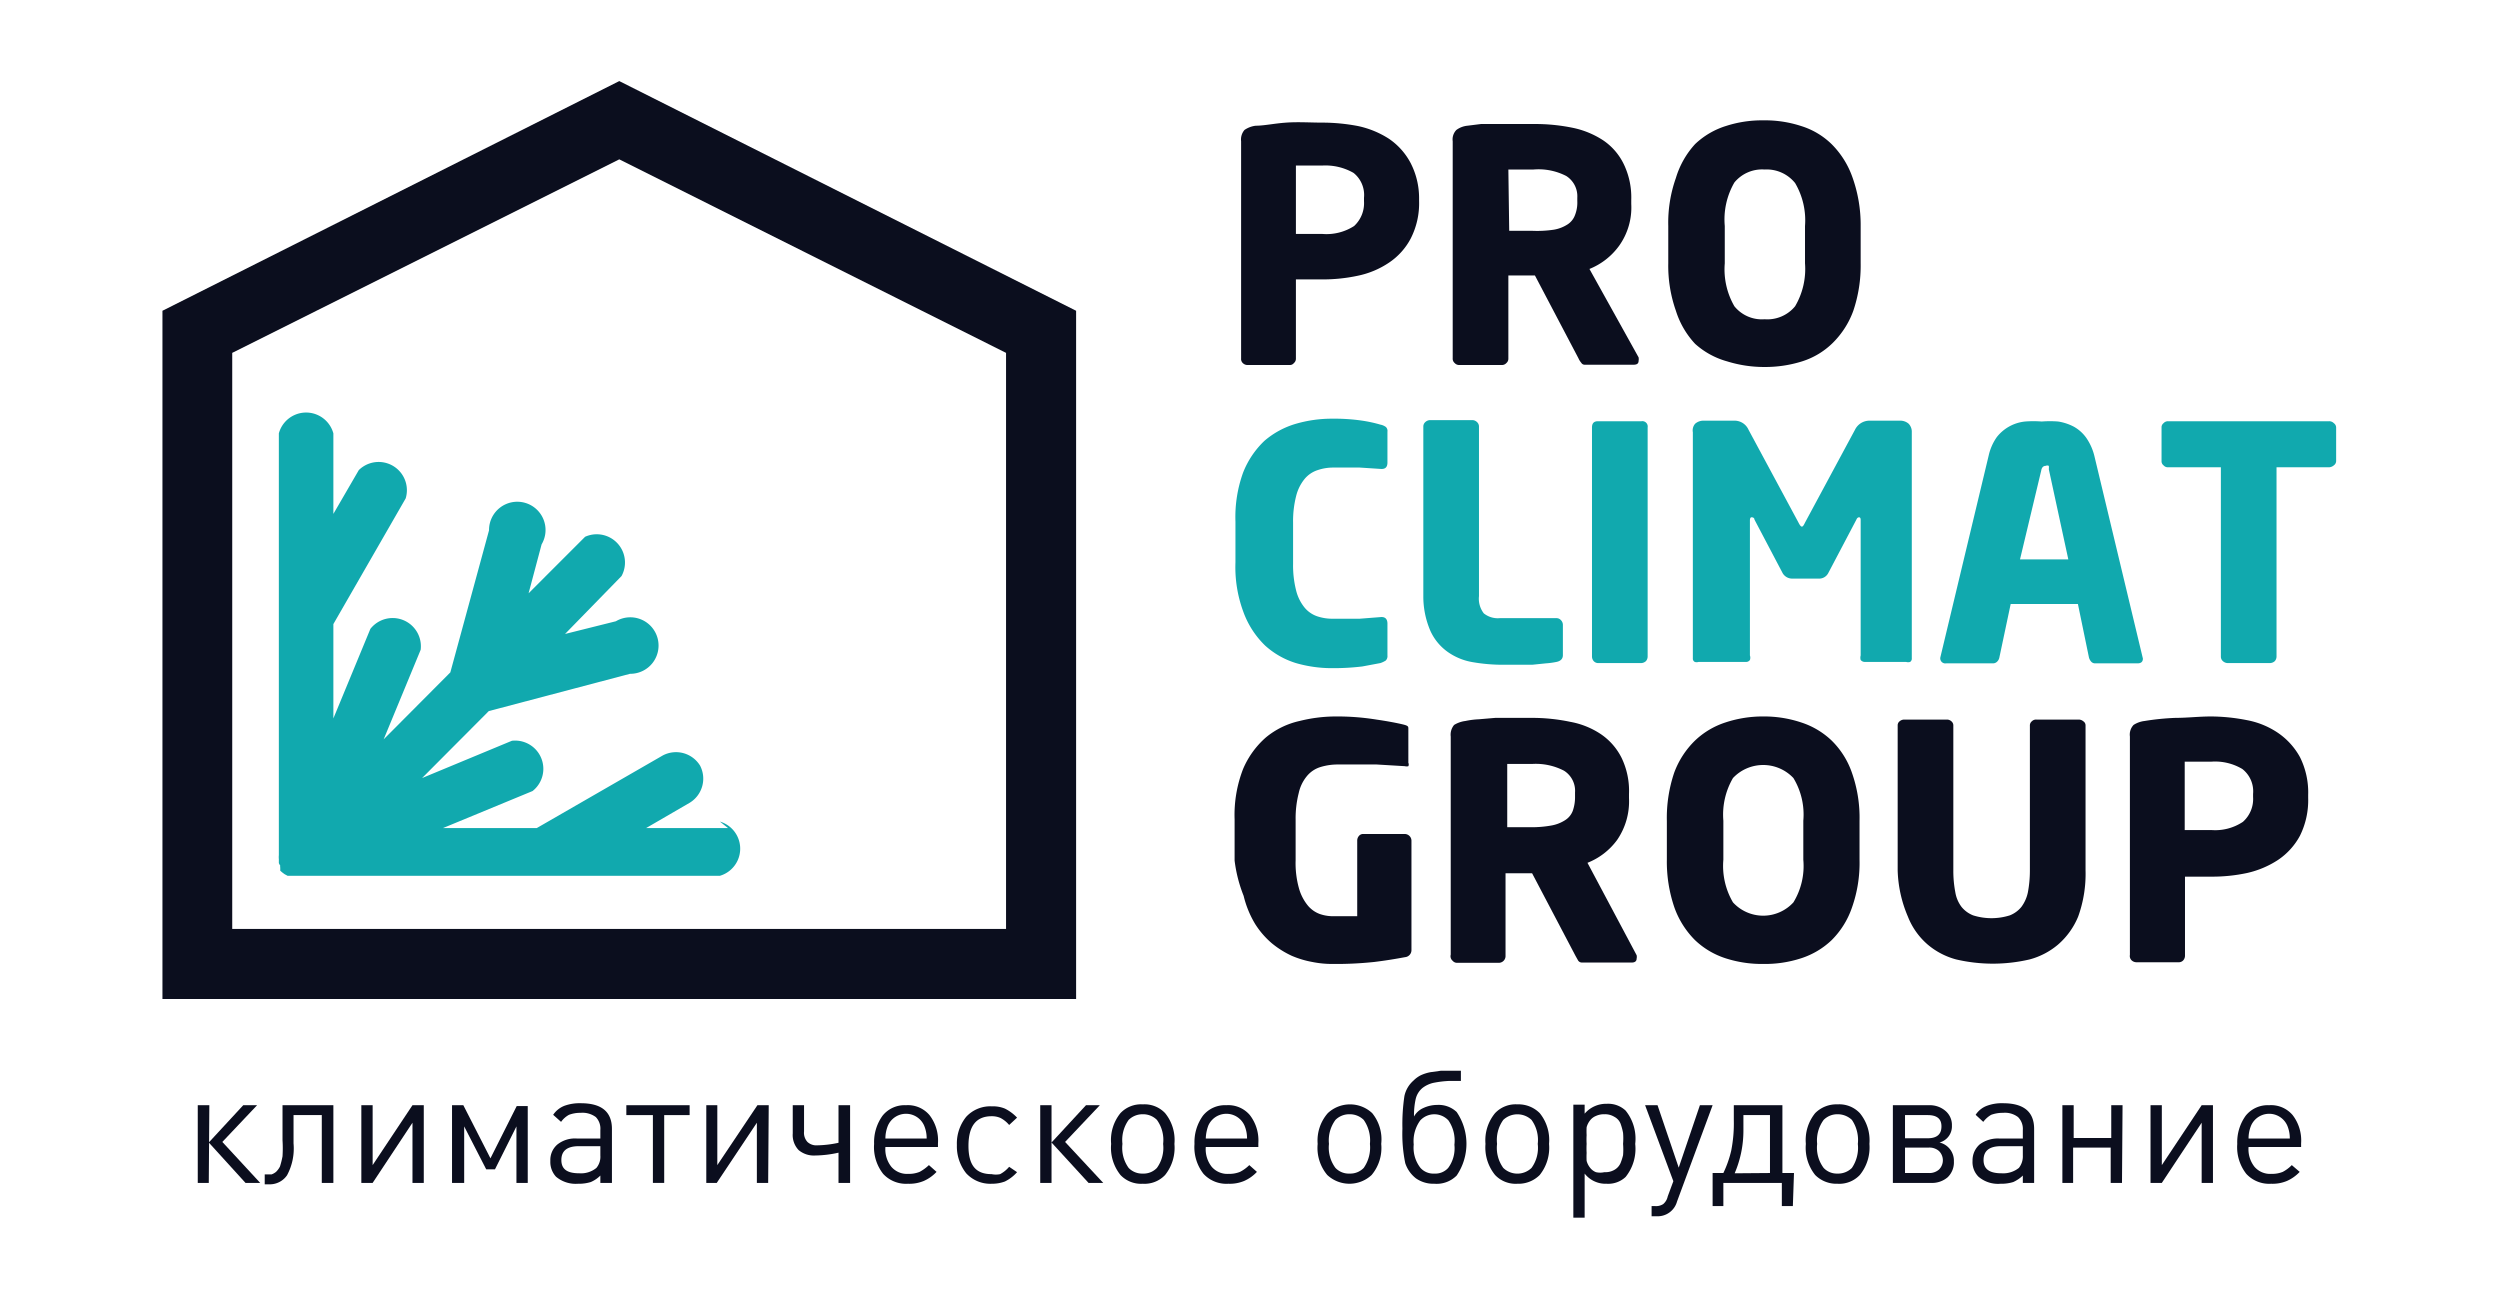
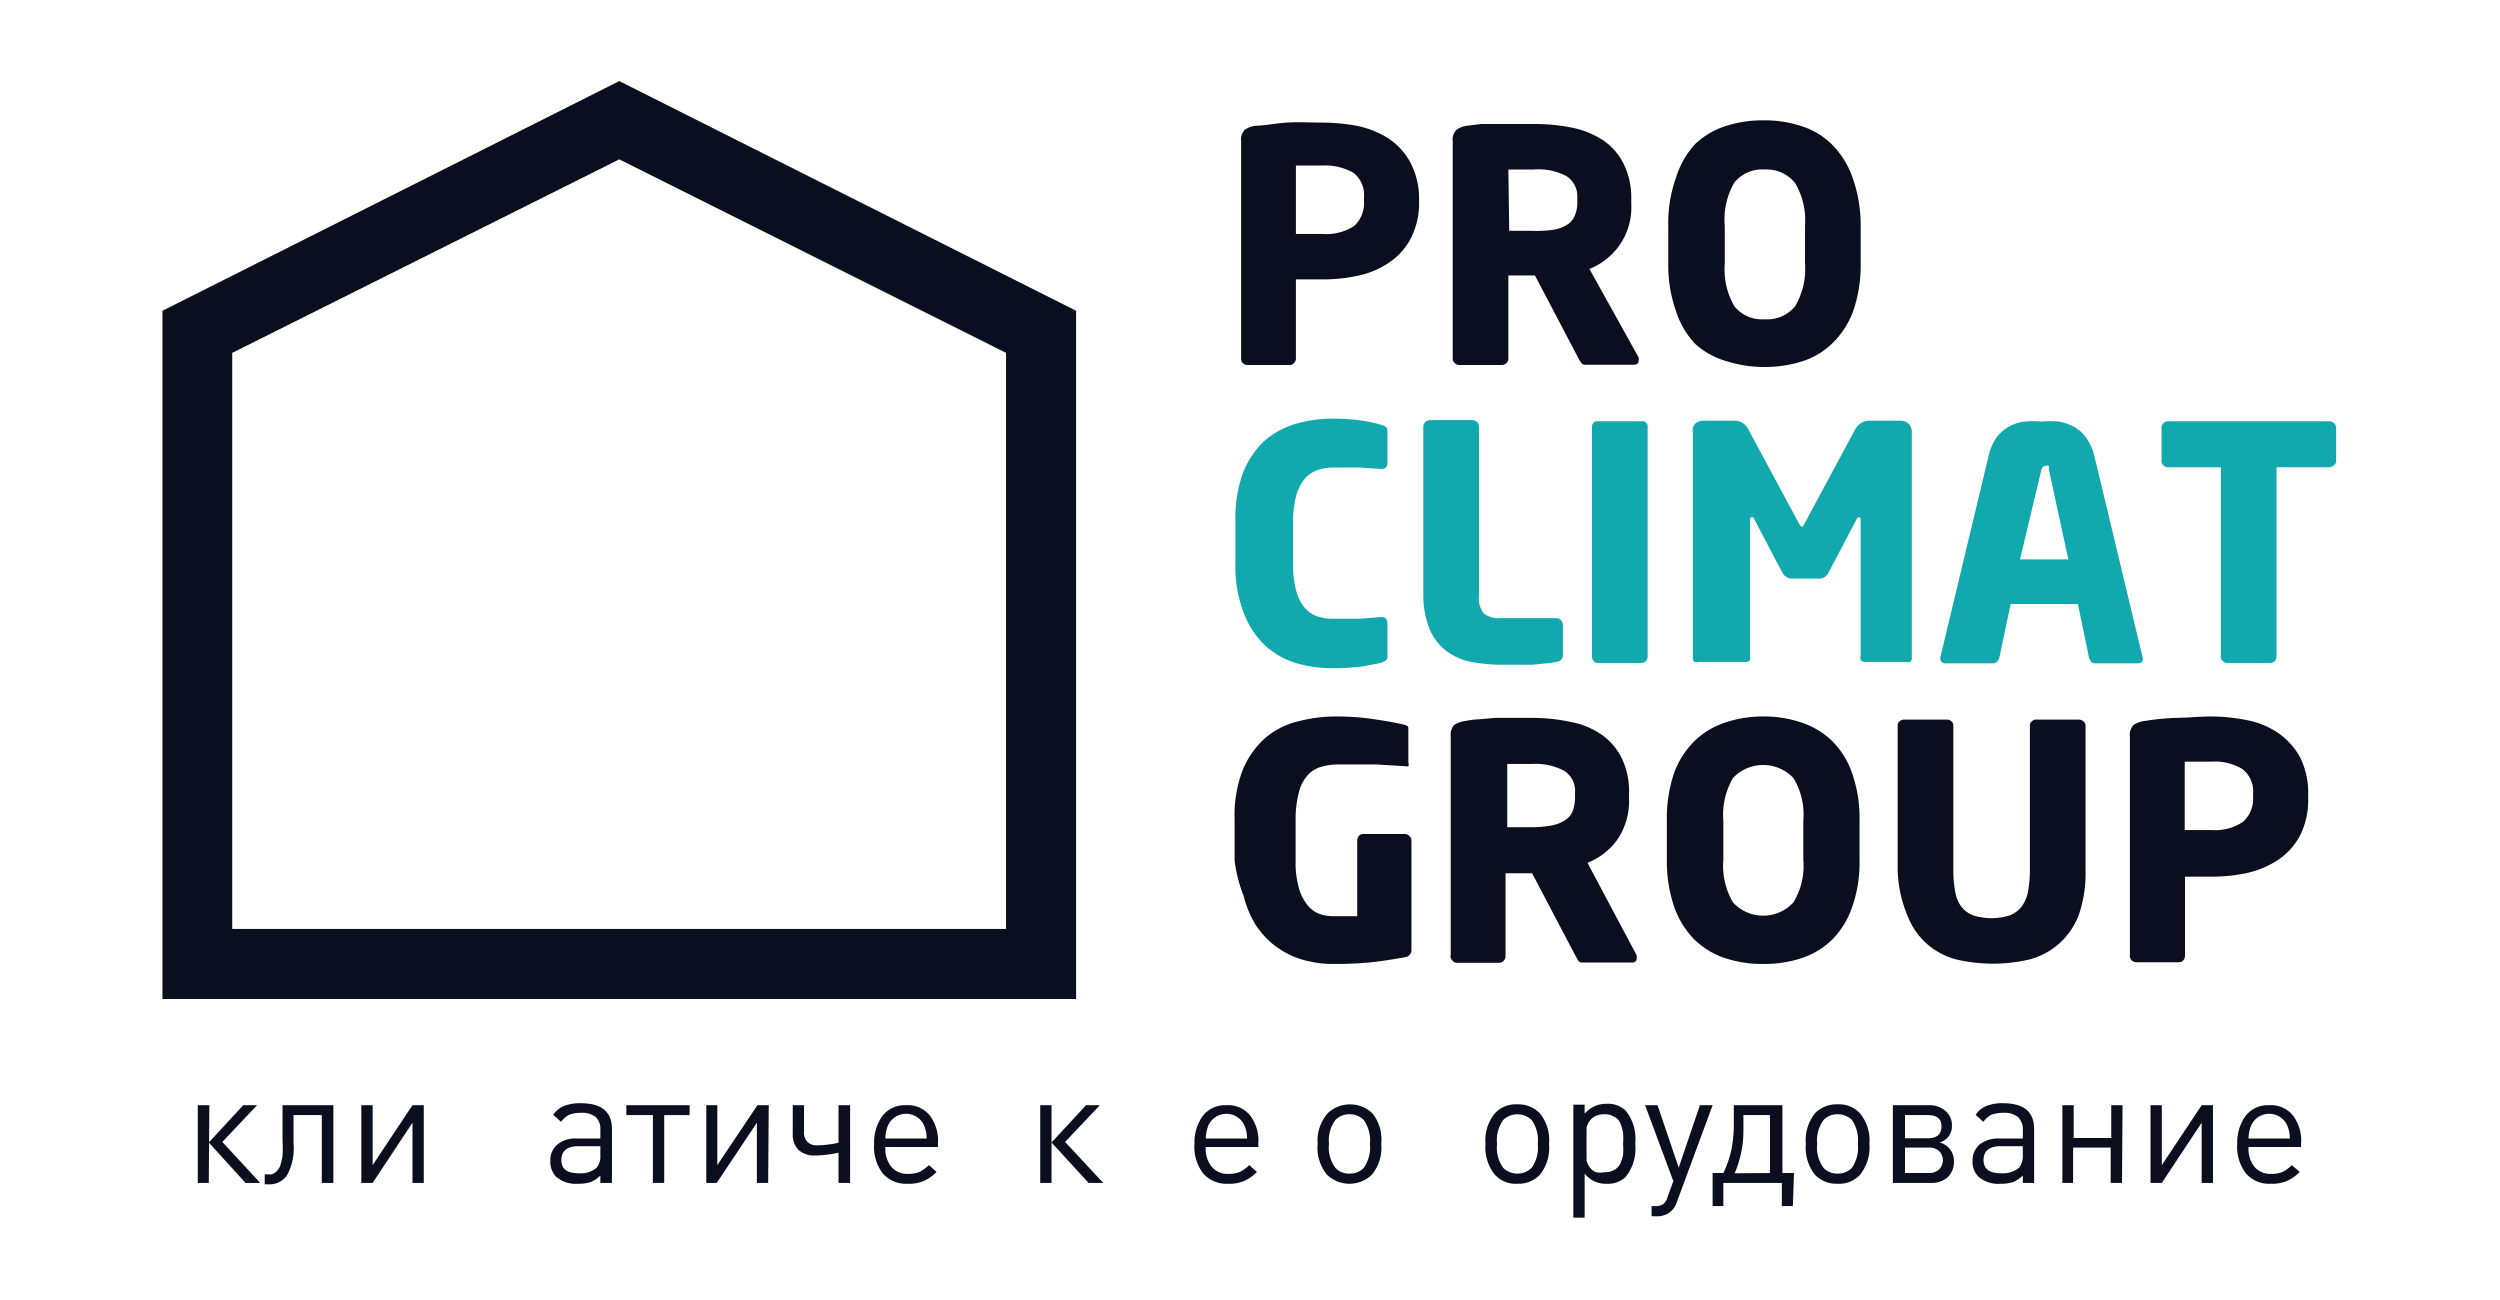
<svg xmlns="http://www.w3.org/2000/svg" id="Слой_1" data-name="Слой 1" viewBox="0 0 88.49 46">
  <defs>
    <style>.cls-1{fill:#0b0e1e;}.cls-2{fill:#11a9ae;}.cls-3{fill:none;}</style>
  </defs>
  <title>pcg-logo2</title>
  <path class="cls-1" d="M38.09,35.36H5.75V11L21.92,2.87,38.09,11ZM8.22,32.88H35.61V12.49L21.92,5.64,8.22,12.49Z" />
  <path class="cls-1" d="M7.39,41.87H7V39.12h.41Zm1.82,0H8.69l-1.3-1.43,1.22-1.32H9.1l-1.23,1.3Z" />
  <path class="cls-1" d="M11.8,41.87h-.41v-2.4h-1v1a2,2,0,0,1-.23,1.13.74.74,0,0,1-.64.32H9.37v-.35h.24a.53.53,0,0,0,.16-.09.72.72,0,0,0,.14-.19,3.11,3.11,0,0,0,.09-.36,4.48,4.48,0,0,0,0-.57V39.12H11.8Z" />
  <path class="cls-1" d="M15,41.87h-.4V39.74l-1.41,2.13h-.4V39.12h.4v2.12l1.41-2.12H15Z" />
-   <path class="cls-1" d="M18.68,41.87h-.4v-2l-.76,1.52h-.31l-.78-1.52v2H16V39.12h.4L17.36,41l.93-1.85h.39Z" />
  <path class="cls-1" d="M21.66,41.87h-.41v-.26a1.08,1.08,0,0,1-.34.23,1.44,1.44,0,0,1-.45.06,1.08,1.08,0,0,1-.78-.25.77.77,0,0,1-.2-.56.72.72,0,0,1,.25-.58,1,1,0,0,1,.7-.21h.82V40a.59.59,0,0,0-.16-.46.79.79,0,0,0-.54-.15,1.12,1.12,0,0,0-.41.07.82.82,0,0,0-.28.25l-.28-.25a.85.85,0,0,1,.4-.32,1.57,1.57,0,0,1,.58-.09c.73,0,1.1.3,1.1.91Zm-.41-1v-.3h-.76c-.41,0-.62.16-.62.49s.21.47.64.47a.86.86,0,0,0,.6-.19A.62.62,0,0,0,21.25,40.9Z" />
  <path class="cls-1" d="M24.41,39.47h-.9v2.4h-.4v-2.4h-.94v-.35h2.24Z" />
  <path class="cls-1" d="M27.19,41.87h-.4V39.74l-1.42,2.13H25V39.12h.39v2.12l1.42-2.12h.4Z" />
  <path class="cls-1" d="M30.09,41.87h-.41V40.8a3.94,3.94,0,0,1-.82.1.84.84,0,0,1-.59-.19.77.77,0,0,1-.21-.59v-1h.4v.93a.48.48,0,0,0,.12.37.46.46,0,0,0,.35.12,3.78,3.78,0,0,0,.75-.09V39.12h.41Z" />
  <path class="cls-1" d="M33.2,40.6H31.34a1,1,0,0,0,.21.7.73.73,0,0,0,.6.25,1,1,0,0,0,.4-.07,1.5,1.5,0,0,0,.33-.24l.27.24a1.39,1.39,0,0,1-.45.32,1.31,1.31,0,0,1-.56.1,1.1,1.1,0,0,1-.88-.35,1.53,1.53,0,0,1-.32-1.06,1.6,1.6,0,0,1,.3-1,1,1,0,0,1,.83-.37,1,1,0,0,1,.83.35,1.47,1.47,0,0,1,.3,1Zm-.4-.3a1.15,1.15,0,0,0-.09-.46.7.7,0,0,0-1.28,0,1.19,1.19,0,0,0-.09.46Z" />
-   <path class="cls-1" d="M36,41.49a1.41,1.41,0,0,1-.43.33,1.3,1.3,0,0,1-.46.08,1.16,1.16,0,0,1-.91-.37,1.53,1.53,0,0,1-.33-1,1.5,1.5,0,0,1,.33-1,1.16,1.16,0,0,1,.91-.37,1.11,1.11,0,0,1,.46.08,1.53,1.53,0,0,1,.43.32l-.28.26a1,1,0,0,0-.31-.25.75.75,0,0,0-.31-.06c-.55,0-.82.35-.82,1.05s.27,1,.82,1a.73.73,0,0,0,.3,0,1.1,1.1,0,0,0,.32-.26Z" />
  <path class="cls-1" d="M37.22,41.87h-.4V39.12h.4Zm1.83,0h-.52l-1.31-1.43,1.22-1.32h.49l-1.23,1.3Z" />
-   <path class="cls-1" d="M41.57,40.49a1.54,1.54,0,0,1-.33,1.1,1,1,0,0,1-.79.31,1,1,0,0,1-.79-.31,1.54,1.54,0,0,1-.33-1.1,1.51,1.51,0,0,1,.33-1.09,1,1,0,0,1,.79-.31,1,1,0,0,1,.79.31A1.51,1.51,0,0,1,41.57,40.49Zm-.4,0a1.21,1.21,0,0,0-.22-.85.69.69,0,0,0-.5-.2.7.7,0,0,0-.5.2,1.22,1.22,0,0,0-.22.85,1.21,1.21,0,0,0,.22.85.66.66,0,0,0,.5.2.65.65,0,0,0,.5-.2A1.21,1.21,0,0,0,41.17,40.49Z" />
  <path class="cls-1" d="M44.54,40.6H42.68a1,1,0,0,0,.21.7.73.73,0,0,0,.6.25,1,1,0,0,0,.4-.07,1.3,1.3,0,0,0,.33-.24l.27.24a1.39,1.39,0,0,1-.45.32,1.31,1.31,0,0,1-.56.1,1.1,1.1,0,0,1-.88-.35,1.53,1.53,0,0,1-.32-1.06,1.6,1.6,0,0,1,.3-1,1,1,0,0,1,.83-.37,1,1,0,0,1,.83.35,1.47,1.47,0,0,1,.3,1Zm-.4-.3a1.15,1.15,0,0,0-.09-.46.7.7,0,0,0-1.28,0,1.42,1.42,0,0,0-.09.46Z" />
  <path class="cls-1" d="M48.89,40.49a1.49,1.49,0,0,1-.34,1.1,1.15,1.15,0,0,1-1.57,0,1.49,1.49,0,0,1-.34-1.1A1.47,1.47,0,0,1,47,39.4a1.15,1.15,0,0,1,1.57,0A1.47,1.47,0,0,1,48.89,40.49Zm-.4,0a1.26,1.26,0,0,0-.22-.85.7.7,0,0,0-.5-.2.69.69,0,0,0-.5.2,1.22,1.22,0,0,0-.23.85,1.2,1.2,0,0,0,.23.85.65.65,0,0,0,.5.2.66.66,0,0,0,.5-.2A1.26,1.26,0,0,0,48.49,40.49Z" />
-   <path class="cls-1" d="M50.77,41.9a1.08,1.08,0,0,1-.65-.19,1.13,1.13,0,0,1-.38-.54,5.17,5.17,0,0,1-.1-1.22,6.79,6.79,0,0,1,.07-1.15,1,1,0,0,1,.32-.55,1,1,0,0,1,.26-.19,1.44,1.44,0,0,1,.35-.11L51,37.9l.38,0,.33,0v.36l-.4,0a3.67,3.67,0,0,0-.58.07,1,1,0,0,0-.38.18.72.72,0,0,0-.24.39,2.65,2.65,0,0,0-.06.62.7.7,0,0,1,.33-.3,1.17,1.17,0,0,1,.49-.11.93.93,0,0,1,.69.25,2,2,0,0,1,0,2.25A1,1,0,0,1,50.77,41.9Zm0-.36a.61.61,0,0,0,.49-.2,1.17,1.17,0,0,0,.22-.82,1.26,1.26,0,0,0-.21-.86.68.68,0,0,0-1,0,1.24,1.24,0,0,0-.23.85,1.16,1.16,0,0,0,.24.83A.61.61,0,0,0,50.77,41.54Z" />
  <path class="cls-1" d="M54.83,40.49a1.54,1.54,0,0,1-.33,1.1,1.06,1.06,0,0,1-.79.31,1,1,0,0,1-.79-.31,1.54,1.54,0,0,1-.34-1.1,1.51,1.51,0,0,1,.34-1.09,1,1,0,0,1,.79-.31,1.06,1.06,0,0,1,.79.31A1.51,1.51,0,0,1,54.83,40.49Zm-.4,0a1.21,1.21,0,0,0-.22-.85.73.73,0,0,0-1,0,1.22,1.22,0,0,0-.22.85,1.21,1.21,0,0,0,.22.85.72.72,0,0,0,1,0A1.21,1.21,0,0,0,54.43,40.49Z" />
  <path class="cls-1" d="M57.88,40.49a1.59,1.59,0,0,1-.34,1.17.9.9,0,0,1-.67.24.94.94,0,0,1-.78-.36V43.1h-.4v-4h.4v.32a1,1,0,0,1,.78-.35.9.9,0,0,1,.67.24A1.58,1.58,0,0,1,57.88,40.49Zm-.43.4a2.36,2.36,0,0,0,0-.4,2.3,2.3,0,0,0,0-.39,2,2,0,0,0-.09-.33.47.47,0,0,0-.22-.24.63.63,0,0,0-.35-.09.67.67,0,0,0-.3.06.49.49,0,0,0-.21.16.67.67,0,0,0-.12.24,2.74,2.74,0,0,0,0,.28,2.69,2.69,0,0,0,0,.31,2.88,2.88,0,0,0,0,.32,2.74,2.74,0,0,0,0,.28.67.67,0,0,0,.12.24.49.49,0,0,0,.21.16.67.67,0,0,0,.3,0,.63.63,0,0,0,.35-.08.51.51,0,0,0,.22-.24A2,2,0,0,0,57.45,40.89Z" />
  <path class="cls-1" d="M60.62,39.12l-1.26,3.41a.71.71,0,0,1-.73.52h-.17v-.36h.12a.46.46,0,0,0,.29-.07.48.48,0,0,0,.16-.27l.2-.54-1-2.69h.44l.75,2.21.75-2.21Z" />
  <path class="cls-1" d="M63.46,42.69h-.39v-.82H61v.82h-.38V41.52H61a3.82,3.82,0,0,0,.28-.8,5,5,0,0,0,.09-1.08v-.52h1.72v2.4h.41Zm-.81-1.17V39.47h-.94V40a3.84,3.84,0,0,1-.31,1.53Z" />
  <path class="cls-1" d="M66.17,40.49a1.54,1.54,0,0,1-.34,1.1,1,1,0,0,1-.79.31,1.06,1.06,0,0,1-.79-.31,1.54,1.54,0,0,1-.33-1.1,1.51,1.51,0,0,1,.33-1.09,1.06,1.06,0,0,1,.79-.31,1,1,0,0,1,.79.31A1.51,1.51,0,0,1,66.17,40.49Zm-.41,0a1.27,1.27,0,0,0-.21-.85.73.73,0,0,0-.51-.2.68.68,0,0,0-.49.2,1.22,1.22,0,0,0-.23.85,1.2,1.2,0,0,0,.23.85.64.64,0,0,0,.49.2.69.69,0,0,0,.51-.2A1.27,1.27,0,0,0,65.76,40.49Z" />
  <path class="cls-1" d="M69.16,41.11a.73.73,0,0,1-.22.56.85.85,0,0,1-.6.2H67V39.12h1.28a.85.85,0,0,1,.58.2.65.65,0,0,1,.23.52.59.59,0,0,1-.44.6A.66.66,0,0,1,69.16,41.11Zm-.44-1.24c0-.27-.16-.4-.49-.4h-.8v.82h.8C68.56,40.29,68.72,40.15,68.72,39.87Zm-.09,1.53a.46.46,0,0,0,0-.66.51.51,0,0,0-.36-.12h-.84v.9h.84A.51.51,0,0,0,68.63,41.4Z" />
  <path class="cls-1" d="M72,41.87h-.4v-.26a1.2,1.2,0,0,1-.34.23,1.44,1.44,0,0,1-.45.06,1.06,1.06,0,0,1-.78-.25.73.73,0,0,1-.21-.56.75.75,0,0,1,.25-.58,1.07,1.07,0,0,1,.71-.21h.82V40a.59.59,0,0,0-.17-.46.76.76,0,0,0-.53-.15,1.18,1.18,0,0,0-.42.07.92.92,0,0,0-.28.25l-.27-.25a.81.81,0,0,1,.4-.32,1.51,1.51,0,0,1,.57-.09c.73,0,1.1.3,1.1.91Zm-.4-1v-.3h-.77c-.41,0-.62.16-.62.49s.22.47.64.47a.89.89,0,0,0,.61-.19A.66.66,0,0,0,71.6,40.9Z" />
  <path class="cls-1" d="M75.11,41.87h-.4V40.62H73.38v1.25H73V39.12h.4v1.16h1.33V39.12h.4Z" />
  <path class="cls-1" d="M78.33,41.87h-.4V39.74l-1.41,2.13h-.4V39.12h.4v2.12l1.41-2.12h.4Z" />
  <path class="cls-1" d="M81.45,40.6H79.59a1,1,0,0,0,.21.7.73.73,0,0,0,.6.25,1,1,0,0,0,.4-.07,1.27,1.27,0,0,0,.32-.24l.28.24a1.39,1.39,0,0,1-.45.32,1.31,1.31,0,0,1-.56.1,1.1,1.1,0,0,1-.88-.35,1.53,1.53,0,0,1-.32-1.06,1.6,1.6,0,0,1,.3-1,1,1,0,0,1,.83-.37,1,1,0,0,1,.83.35,1.47,1.47,0,0,1,.3,1Zm-.4-.3a1.15,1.15,0,0,0-.09-.46.7.7,0,0,0-1.28,0,1.19,1.19,0,0,0-.09.46Z" />
  <path class="cls-1" d="M43.93,12.69V5a.52.52,0,0,1,.12-.4.88.88,0,0,1,.4-.15c.29,0,.65-.08,1.08-.11s.84,0,1.25,0a6.77,6.77,0,0,1,1.28.12,3.27,3.27,0,0,1,1.1.45,2.37,2.37,0,0,1,.77.86A2.71,2.71,0,0,1,50.23,7v.11a2.74,2.74,0,0,1-.3,1.34,2.34,2.34,0,0,1-.77.85,3.09,3.09,0,0,1-1.1.46,5.86,5.86,0,0,1-1.26.13h-.46l-.47,0v2.8a.2.2,0,0,1-.07.16.18.18,0,0,1-.15.07H44.16a.23.23,0,0,1-.16-.06A.2.2,0,0,1,43.93,12.69Zm1.94-4.41h.93A1.8,1.8,0,0,0,47.93,8a1.1,1.1,0,0,0,.35-.88V7a1,1,0,0,0-.37-.88,2,2,0,0,0-1.11-.26h-.93Z" />
  <path class="cls-1" d="M51.42,12.68V5a.48.48,0,0,1,.13-.4.79.79,0,0,1,.39-.15l.48-.06.58,0,.64,0h.64a6.57,6.57,0,0,1,1.37.13,3.11,3.11,0,0,1,1.1.45,2.14,2.14,0,0,1,.72.83,2.71,2.71,0,0,1,.27,1.27v.15a2.33,2.33,0,0,1-.43,1.48,2.4,2.4,0,0,1-1.05.82L58,12.65a.34.34,0,0,1,0,.12c0,.1-.06.14-.18.14H56.1a.14.14,0,0,1-.13-.07.62.62,0,0,1-.1-.16L54.33,9.75l-.12,0-.42,0h-.4v2.94a.2.2,0,0,1-.07.16.21.21,0,0,1-.16.07H51.65a.21.21,0,0,1-.16-.07A.2.2,0,0,1,51.42,12.68Zm2-4.51h.82A4,4,0,0,0,55,8.13a1.29,1.29,0,0,0,.49-.19.66.66,0,0,0,.26-.33,1.22,1.22,0,0,0,.08-.5V7a.85.85,0,0,0-.39-.77A2.14,2.14,0,0,0,54.28,6H54.1l-.27,0h-.44Z" />
  <path class="cls-1" d="M59.05,9.32V8a4.74,4.74,0,0,1,.27-1.7A3.09,3.09,0,0,1,60,5.1a2.79,2.79,0,0,1,1.09-.64,4.12,4.12,0,0,1,1.33-.2,4.08,4.08,0,0,1,1.33.2,2.68,2.68,0,0,1,1.08.64,3.11,3.11,0,0,1,.73,1.15A5,5,0,0,1,65.86,8V9.32A5,5,0,0,1,65.6,11a3.07,3.07,0,0,1-.73,1.14,2.7,2.7,0,0,1-1.08.65,4.36,4.36,0,0,1-1.33.2,4.41,4.41,0,0,1-1.33-.2A2.81,2.81,0,0,1,60,12.17,3.05,3.05,0,0,1,59.32,11,4.79,4.79,0,0,1,59.05,9.32Zm2,0a2.61,2.61,0,0,0,.34,1.52,1.25,1.25,0,0,0,1.07.46,1.27,1.27,0,0,0,1.08-.46,2.6,2.6,0,0,0,.35-1.52V8a2.6,2.6,0,0,0-.35-1.52A1.29,1.29,0,0,0,62.46,6a1.27,1.27,0,0,0-1.07.46A2.61,2.61,0,0,0,61.05,8Z" />
  <path class="cls-2" d="M43.73,19.91V18.46A4.63,4.63,0,0,1,44,16.73a3.12,3.12,0,0,1,.76-1.13A3,3,0,0,1,45.87,15a4.55,4.55,0,0,1,1.28-.18,6.77,6.77,0,0,1,1.07.07,4.78,4.78,0,0,1,.64.14.49.49,0,0,1,.19.08.19.19,0,0,1,.06.17v1.09c0,.16-.07.23-.21.23h0l-.77-.05c-.3,0-.61,0-.93,0a1.69,1.69,0,0,0-.56.09,1,1,0,0,0-.46.31,1.54,1.54,0,0,0-.3.6,3.59,3.59,0,0,0-.11.95v1.46a3.59,3.59,0,0,0,.11.95,1.54,1.54,0,0,0,.3.6,1,1,0,0,0,.46.31,1.69,1.69,0,0,0,.56.08q.48,0,.93,0l.77-.06h0q.21,0,.21.24v1.12a.22.22,0,0,1-.06.18.85.85,0,0,1-.19.09l-.64.12a8.49,8.49,0,0,1-1.07.06,4.55,4.55,0,0,1-1.28-.18,2.89,2.89,0,0,1-1.09-.62A3.16,3.16,0,0,1,44,21.63,4.54,4.54,0,0,1,43.73,19.91Z" />
  <path class="cls-2" d="M50.38,21.1v-6a.21.21,0,0,1,.07-.16.26.26,0,0,1,.16-.07h1.51a.24.24,0,0,1,.16.07.21.21,0,0,1,.07.16v6a.85.85,0,0,0,.17.61.79.79,0,0,0,.57.17h2a.21.21,0,0,1,.16.07.24.24,0,0,1,.07.16v1.08c0,.13-.08.21-.23.24a2.78,2.78,0,0,1-.37.05l-.49.05-.53,0h-.49a6.26,6.26,0,0,1-1.07-.09,2.14,2.14,0,0,1-.89-.36,1.85,1.85,0,0,1-.62-.75A3.07,3.07,0,0,1,50.38,21.1Z" />
  <path class="cls-2" d="M56.35,23.24V15.13c0-.15.07-.22.21-.22H58.1a.19.19,0,0,1,.22.22v8.11a.25.25,0,0,1-.06.16.26.26,0,0,1-.16.07H56.56a.21.21,0,0,1-.15-.07A.25.25,0,0,1,56.35,23.24Z" />
  <path class="cls-2" d="M59.92,23.3v-8A.36.36,0,0,1,60,15a.44.44,0,0,1,.3-.11h1.09a.54.54,0,0,1,.5.32l1.76,3.27c.05.1.09.16.13.16s.07-.06.12-.16l1.76-3.27a.57.57,0,0,1,.52-.32h1.07a.45.45,0,0,1,.31.11.41.41,0,0,1,.11.3v8a.14.14,0,0,1-.06.13.25.25,0,0,1-.14,0H66a.19.19,0,0,1-.14-.07.3.3,0,0,1,0-.16v-4.8q0-.09-.06-.09s-.06,0-.09.08l-1,1.9a.36.36,0,0,1-.34.19h-.92a.39.39,0,0,1-.35-.19l-1-1.9c0-.06-.06-.08-.09-.08s-.06,0-.07.09v4.8a.24.24,0,0,1,0,.16.16.16,0,0,1-.13.07H60.12a.22.22,0,0,1-.13,0A.13.13,0,0,1,59.92,23.3Z" />
  <path class="cls-2" d="M68.68,23.27a0,0,0,0,0,0,0s0,0,0,0l1.71-7.14a1.83,1.83,0,0,1,.29-.66,1.46,1.46,0,0,1,1-.55,3.92,3.92,0,0,1,.59,0,3.79,3.79,0,0,1,.58,0,1.78,1.78,0,0,1,.55.18,1.35,1.35,0,0,1,.44.39,1.94,1.94,0,0,1,.3.68l1.71,7.14s0,0,0,0v0c0,.11-.06.17-.19.17H74.16a.18.18,0,0,1-.14-.06.36.36,0,0,1-.08-.15l-.39-1.89H71.17l-.4,1.89a.28.28,0,0,1-.08.15.21.21,0,0,1-.16.06H68.89A.18.18,0,0,1,68.68,23.27ZM71.5,19.8h1.71l-.69-3.19a.55.55,0,0,0,0-.12.12.12,0,0,0-.11,0c-.08,0-.14.05-.16.17Z" />
  <path class="cls-2" d="M76.51,16.32V15.13a.18.18,0,0,1,.07-.15.21.21,0,0,1,.16-.07h5.7a.23.23,0,0,1,.17.07.19.19,0,0,1,.08.15v1.19a.19.19,0,0,1-.08.15.28.28,0,0,1-.17.07H80.58v6.7a.25.25,0,0,1-.06.16.26.26,0,0,1-.17.07H78.84a.26.26,0,0,1-.16-.07.21.21,0,0,1-.07-.16v-6.7H76.74a.2.2,0,0,1-.16-.07A.18.18,0,0,1,76.51,16.32Z" />
  <path class="cls-1" d="M43.7,30.46V29A4.49,4.49,0,0,1,44,27.22a3.09,3.09,0,0,1,.81-1.12A2.83,2.83,0,0,1,46,25.52a5.29,5.29,0,0,1,1.25-.16,8.74,8.74,0,0,1,1.47.11c.41.06.72.12.93.17s.2.08.2.17V27a.14.14,0,0,1,0,.12.21.21,0,0,1-.12,0h0l-1-.06c-.42,0-.87,0-1.36,0a2.08,2.08,0,0,0-.63.09,1,1,0,0,0-.48.32,1.4,1.4,0,0,0-.29.6,3.62,3.62,0,0,0-.11.94v1.44a3.31,3.31,0,0,0,.12,1,1.68,1.68,0,0,0,.31.6,1,1,0,0,0,.42.3,1.41,1.41,0,0,0,.44.08c.31,0,.61,0,.89,0V29.75a.25.25,0,0,1,.06-.16.19.19,0,0,1,.16-.07h1.47a.24.24,0,0,1,.23.23v3.87a.25.25,0,0,1-.23.26c-.32.06-.68.12-1.09.17a12.84,12.84,0,0,1-1.49.07,3.53,3.53,0,0,1-.7-.07,3.38,3.38,0,0,1-.73-.22,3.27,3.27,0,0,1-.7-.44,3,3,0,0,1-.59-.68,3.52,3.52,0,0,1-.41-1A5,5,0,0,1,43.7,30.46Z" />
  <path class="cls-1" d="M51.35,33.79V26.07a.54.54,0,0,1,.12-.41,1,1,0,0,1,.4-.14,2.85,2.85,0,0,1,.47-.06l.59-.05c.21,0,.42,0,.64,0l.64,0a6.55,6.55,0,0,1,1.37.14,2.87,2.87,0,0,1,1.09.44,2.2,2.2,0,0,1,.73.84,2.69,2.69,0,0,1,.26,1.27v.15a2.41,2.41,0,0,1-.42,1.48,2.38,2.38,0,0,1-1.05.81l1.74,3.27a.27.27,0,0,1,0,.12c0,.09-.06.14-.17.14H56a.16.16,0,0,1-.14-.07l-.09-.16-1.54-2.93h-.94v2.94a.24.24,0,0,1-.23.23H51.58a.2.2,0,0,1-.16-.07A.21.21,0,0,1,51.35,33.79Zm2-4.51h.81a3.92,3.92,0,0,0,.75-.06,1.32,1.32,0,0,0,.49-.19.67.67,0,0,0,.27-.33,1.46,1.46,0,0,0,.08-.5v-.15a.84.84,0,0,0-.39-.77,2.17,2.17,0,0,0-1.12-.24h-.89Z" />
  <path class="cls-1" d="M59,30.43V29.06a5,5,0,0,1,.26-1.71A3.07,3.07,0,0,1,60,26.21a2.82,2.82,0,0,1,1.08-.64,4.18,4.18,0,0,1,1.34-.21,4.12,4.12,0,0,1,1.33.21,2.82,2.82,0,0,1,1.08.64,2.93,2.93,0,0,1,.72,1.14,4.79,4.79,0,0,1,.27,1.71v1.37a4.74,4.74,0,0,1-.27,1.7,3,3,0,0,1-.72,1.15,2.82,2.82,0,0,1-1.08.64,4.12,4.12,0,0,1-1.33.2,4.18,4.18,0,0,1-1.34-.2A2.82,2.82,0,0,1,60,33.28a3.11,3.11,0,0,1-.73-1.15A5,5,0,0,1,59,30.43Zm2,0a2.55,2.55,0,0,0,.34,1.51,1.45,1.45,0,0,0,2.14,0,2.47,2.47,0,0,0,.35-1.51V29.05a2.49,2.49,0,0,0-.35-1.51,1.47,1.47,0,0,0-2.14,0A2.57,2.57,0,0,0,61,29.05Z" />
  <path class="cls-1" d="M67.17,30.81V25.68a.18.18,0,0,1,.07-.15.25.25,0,0,1,.16-.06h1.51a.23.23,0,0,1,.16.06.19.19,0,0,1,.07.16v5.13a4,4,0,0,0,.07.76,1.17,1.17,0,0,0,.22.52,1,1,0,0,0,.41.3,2.16,2.16,0,0,0,1.3,0,1,1,0,0,0,.41-.3,1.31,1.31,0,0,0,.23-.52,4.19,4.19,0,0,0,.07-.76V25.69a.19.19,0,0,1,.07-.16.21.21,0,0,1,.16-.06h1.5a.25.25,0,0,1,.16.06.17.17,0,0,1,.08.15v5.13a4.45,4.45,0,0,1-.26,1.63,2.64,2.64,0,0,1-.72,1,2.59,2.59,0,0,1-1,.52,5.71,5.71,0,0,1-2.6,0,2.59,2.59,0,0,1-1-.52,2.52,2.52,0,0,1-.71-1A4.45,4.45,0,0,1,67.17,30.81Z" />
  <path class="cls-1" d="M75.39,33.8V26.07a.5.5,0,0,1,.13-.41.91.91,0,0,1,.39-.14A8.85,8.85,0,0,1,77,25.41c.42,0,.84-.05,1.25-.05a6.69,6.69,0,0,1,1.28.13,2.91,2.91,0,0,1,1.1.45,2.49,2.49,0,0,1,.78.86,2.8,2.8,0,0,1,.29,1.34v.1a2.83,2.83,0,0,1-.29,1.34,2.4,2.4,0,0,1-.78.86,3.32,3.32,0,0,1-1.09.46,5.86,5.86,0,0,1-1.26.13h-.46l-.48,0v2.8a.25.25,0,0,1-.06.16.21.21,0,0,1-.16.07H75.62a.25.25,0,0,1-.16-.06A.21.21,0,0,1,75.39,33.8Zm1.94-4.42h.94a1.77,1.77,0,0,0,1.12-.29,1.08,1.08,0,0,0,.36-.88v-.11a1,1,0,0,0-.38-.88,1.88,1.88,0,0,0-1.1-.26h-.2l-.28,0h-.46Z" />
-   <path class="cls-2" d="M25.77,29.31h-2.9l1.55-.9a1,1,0,0,0,.36-1.31,1,1,0,0,0-1.32-.36L19,29.31H15.68L18.85,28a1,1,0,0,0-.73-1.78l-3.18,1.32,2.36-2.37,5-1.32a1,1,0,1,0-.5-1.86L20,22.44l2-2.05A1,1,0,0,0,20.71,19l-2,2,.46-1.73a1,1,0,1,0-1.86-.5L15.94,23.8l-2.36,2.37L14.89,23a1,1,0,0,0-1.78-.74L11.8,25.43V22.09l2.56-4.45a1,1,0,0,0-1.66-1l-.9,1.55V15.34a1,1,0,0,0-1.93,0V30.27h0a.68.68,0,0,0,0,.14v0h0l0,.09s0,0,0,.05l0,0h0a.41.41,0,0,0,.05.09.16.16,0,0,0,0,.07s0,0,0,.06a.08.08,0,0,0,0,0l0,.05.07.06.08.06h0l0,0,.11.06h0l.06,0,.06,0h.06l.12,0h15a1,1,0,0,0,0-1.92Z" />
  <rect class="cls-3" width="88.49" height="45.97" />
</svg>